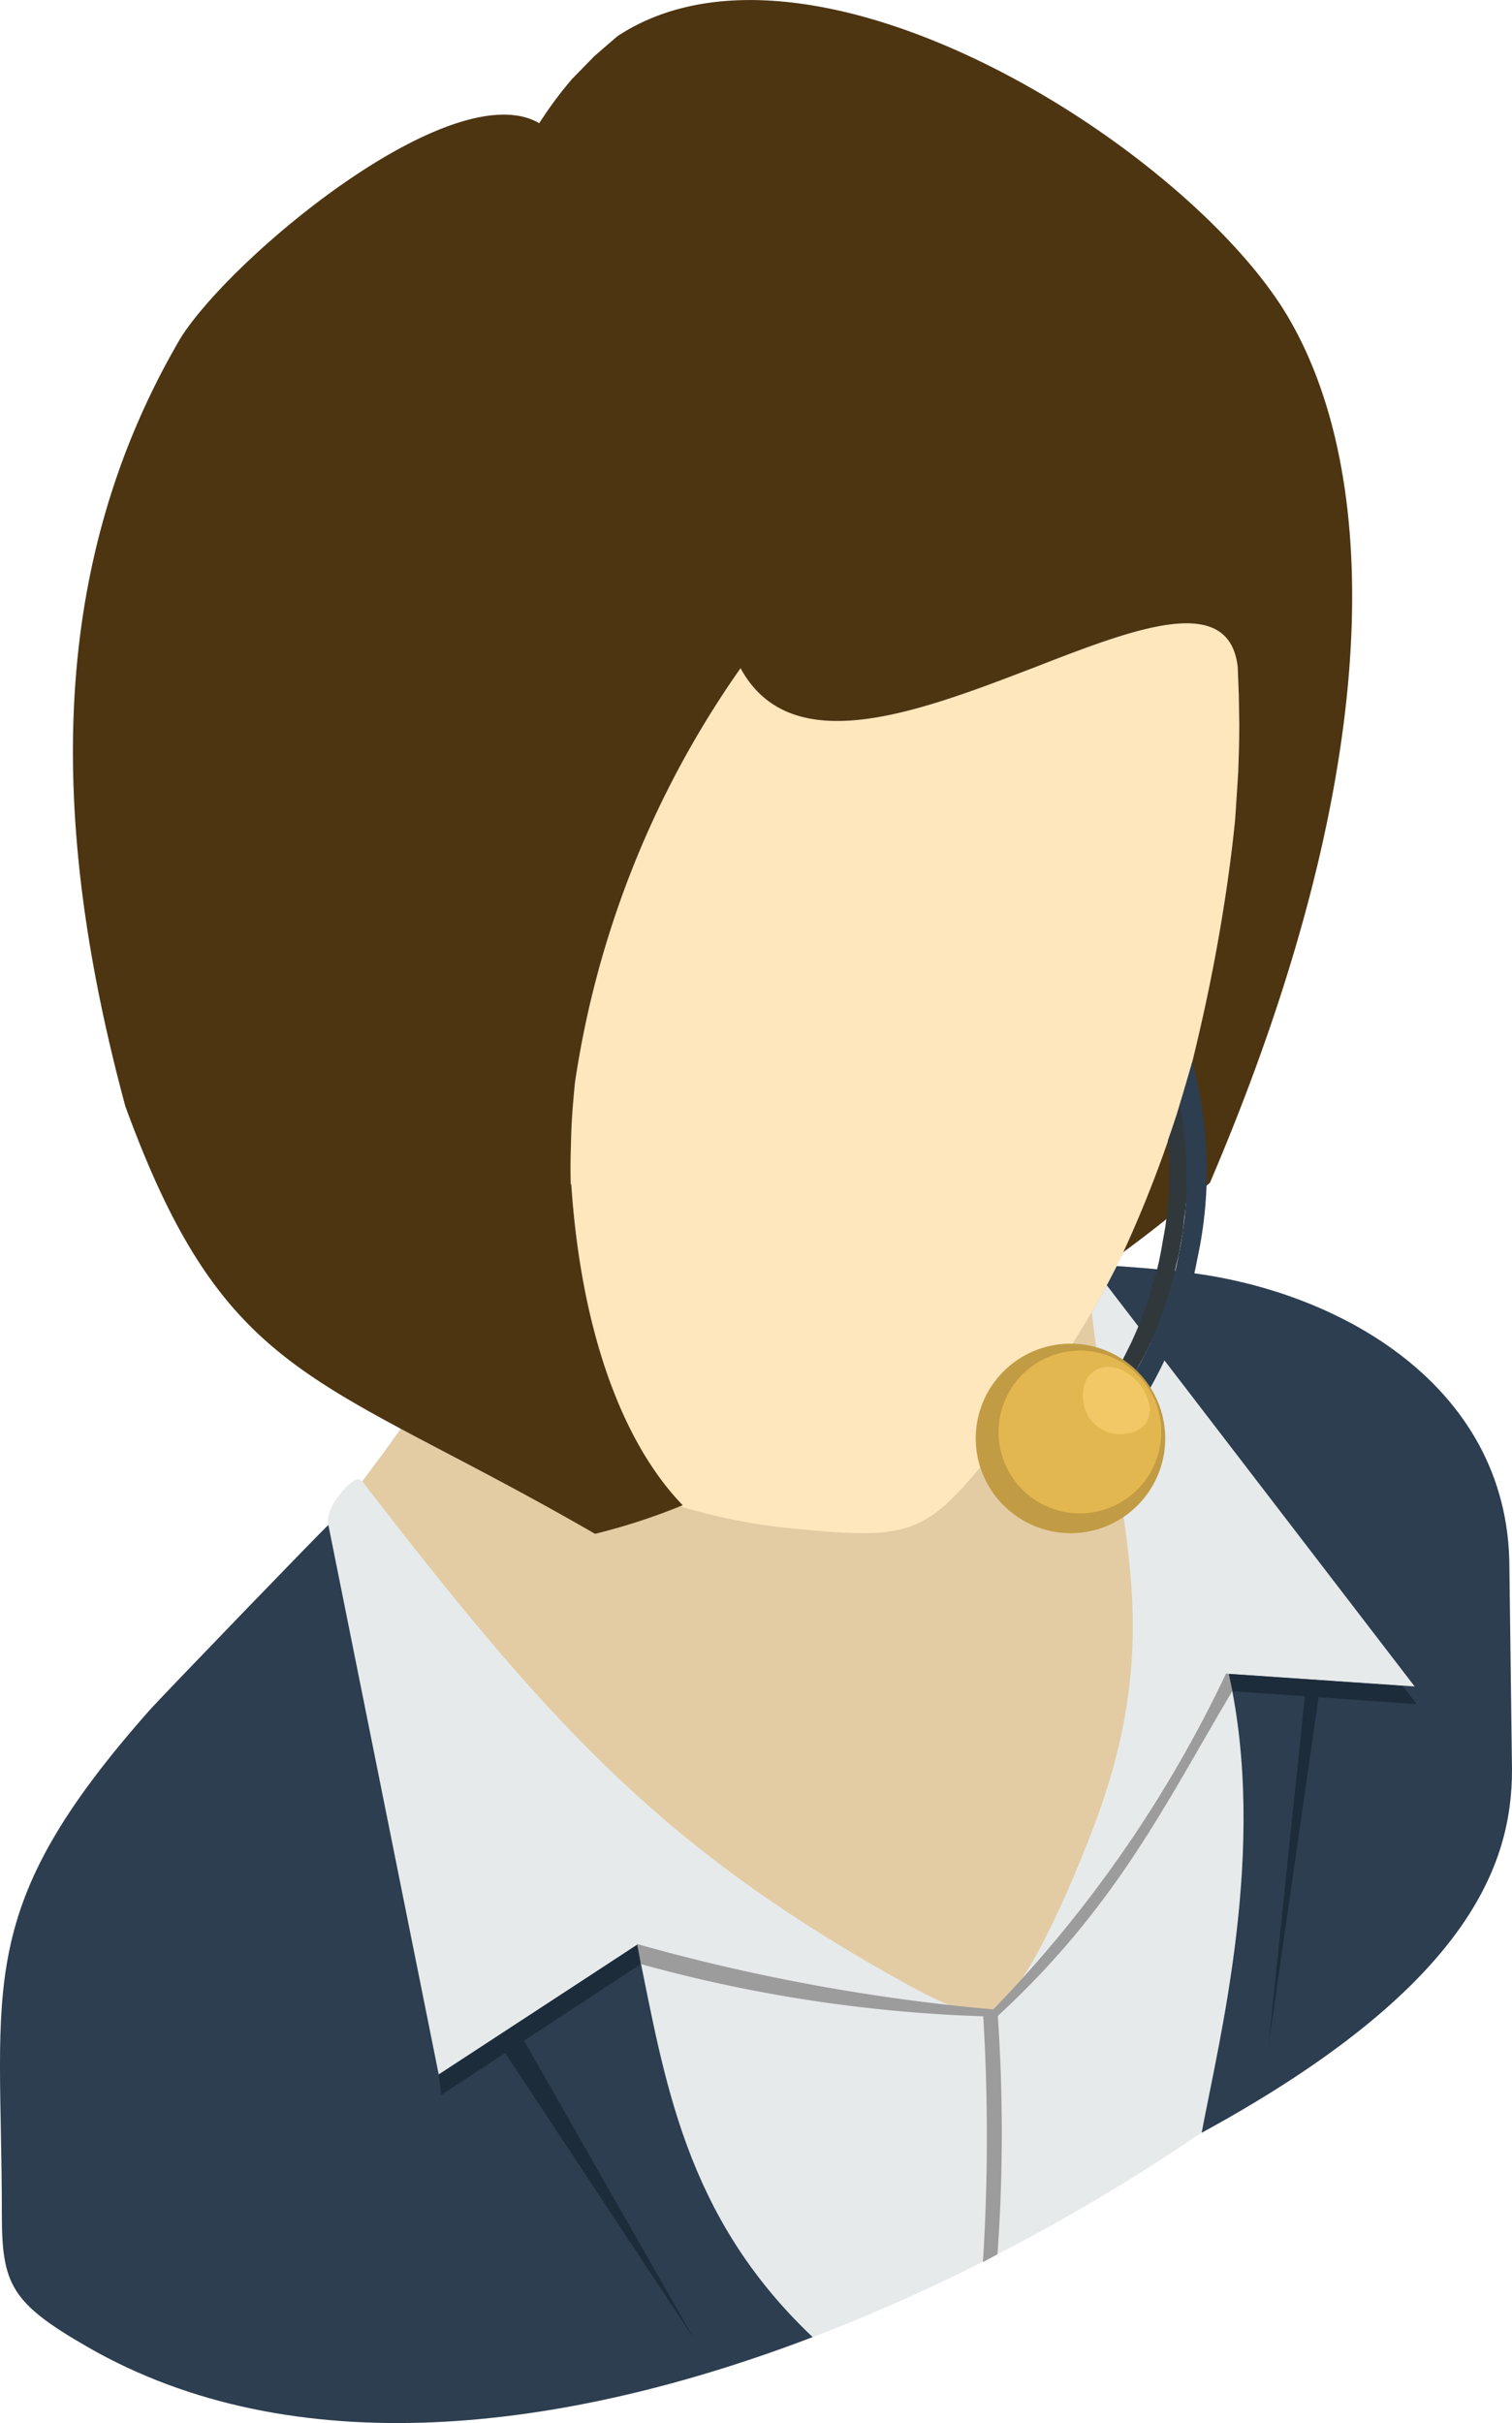
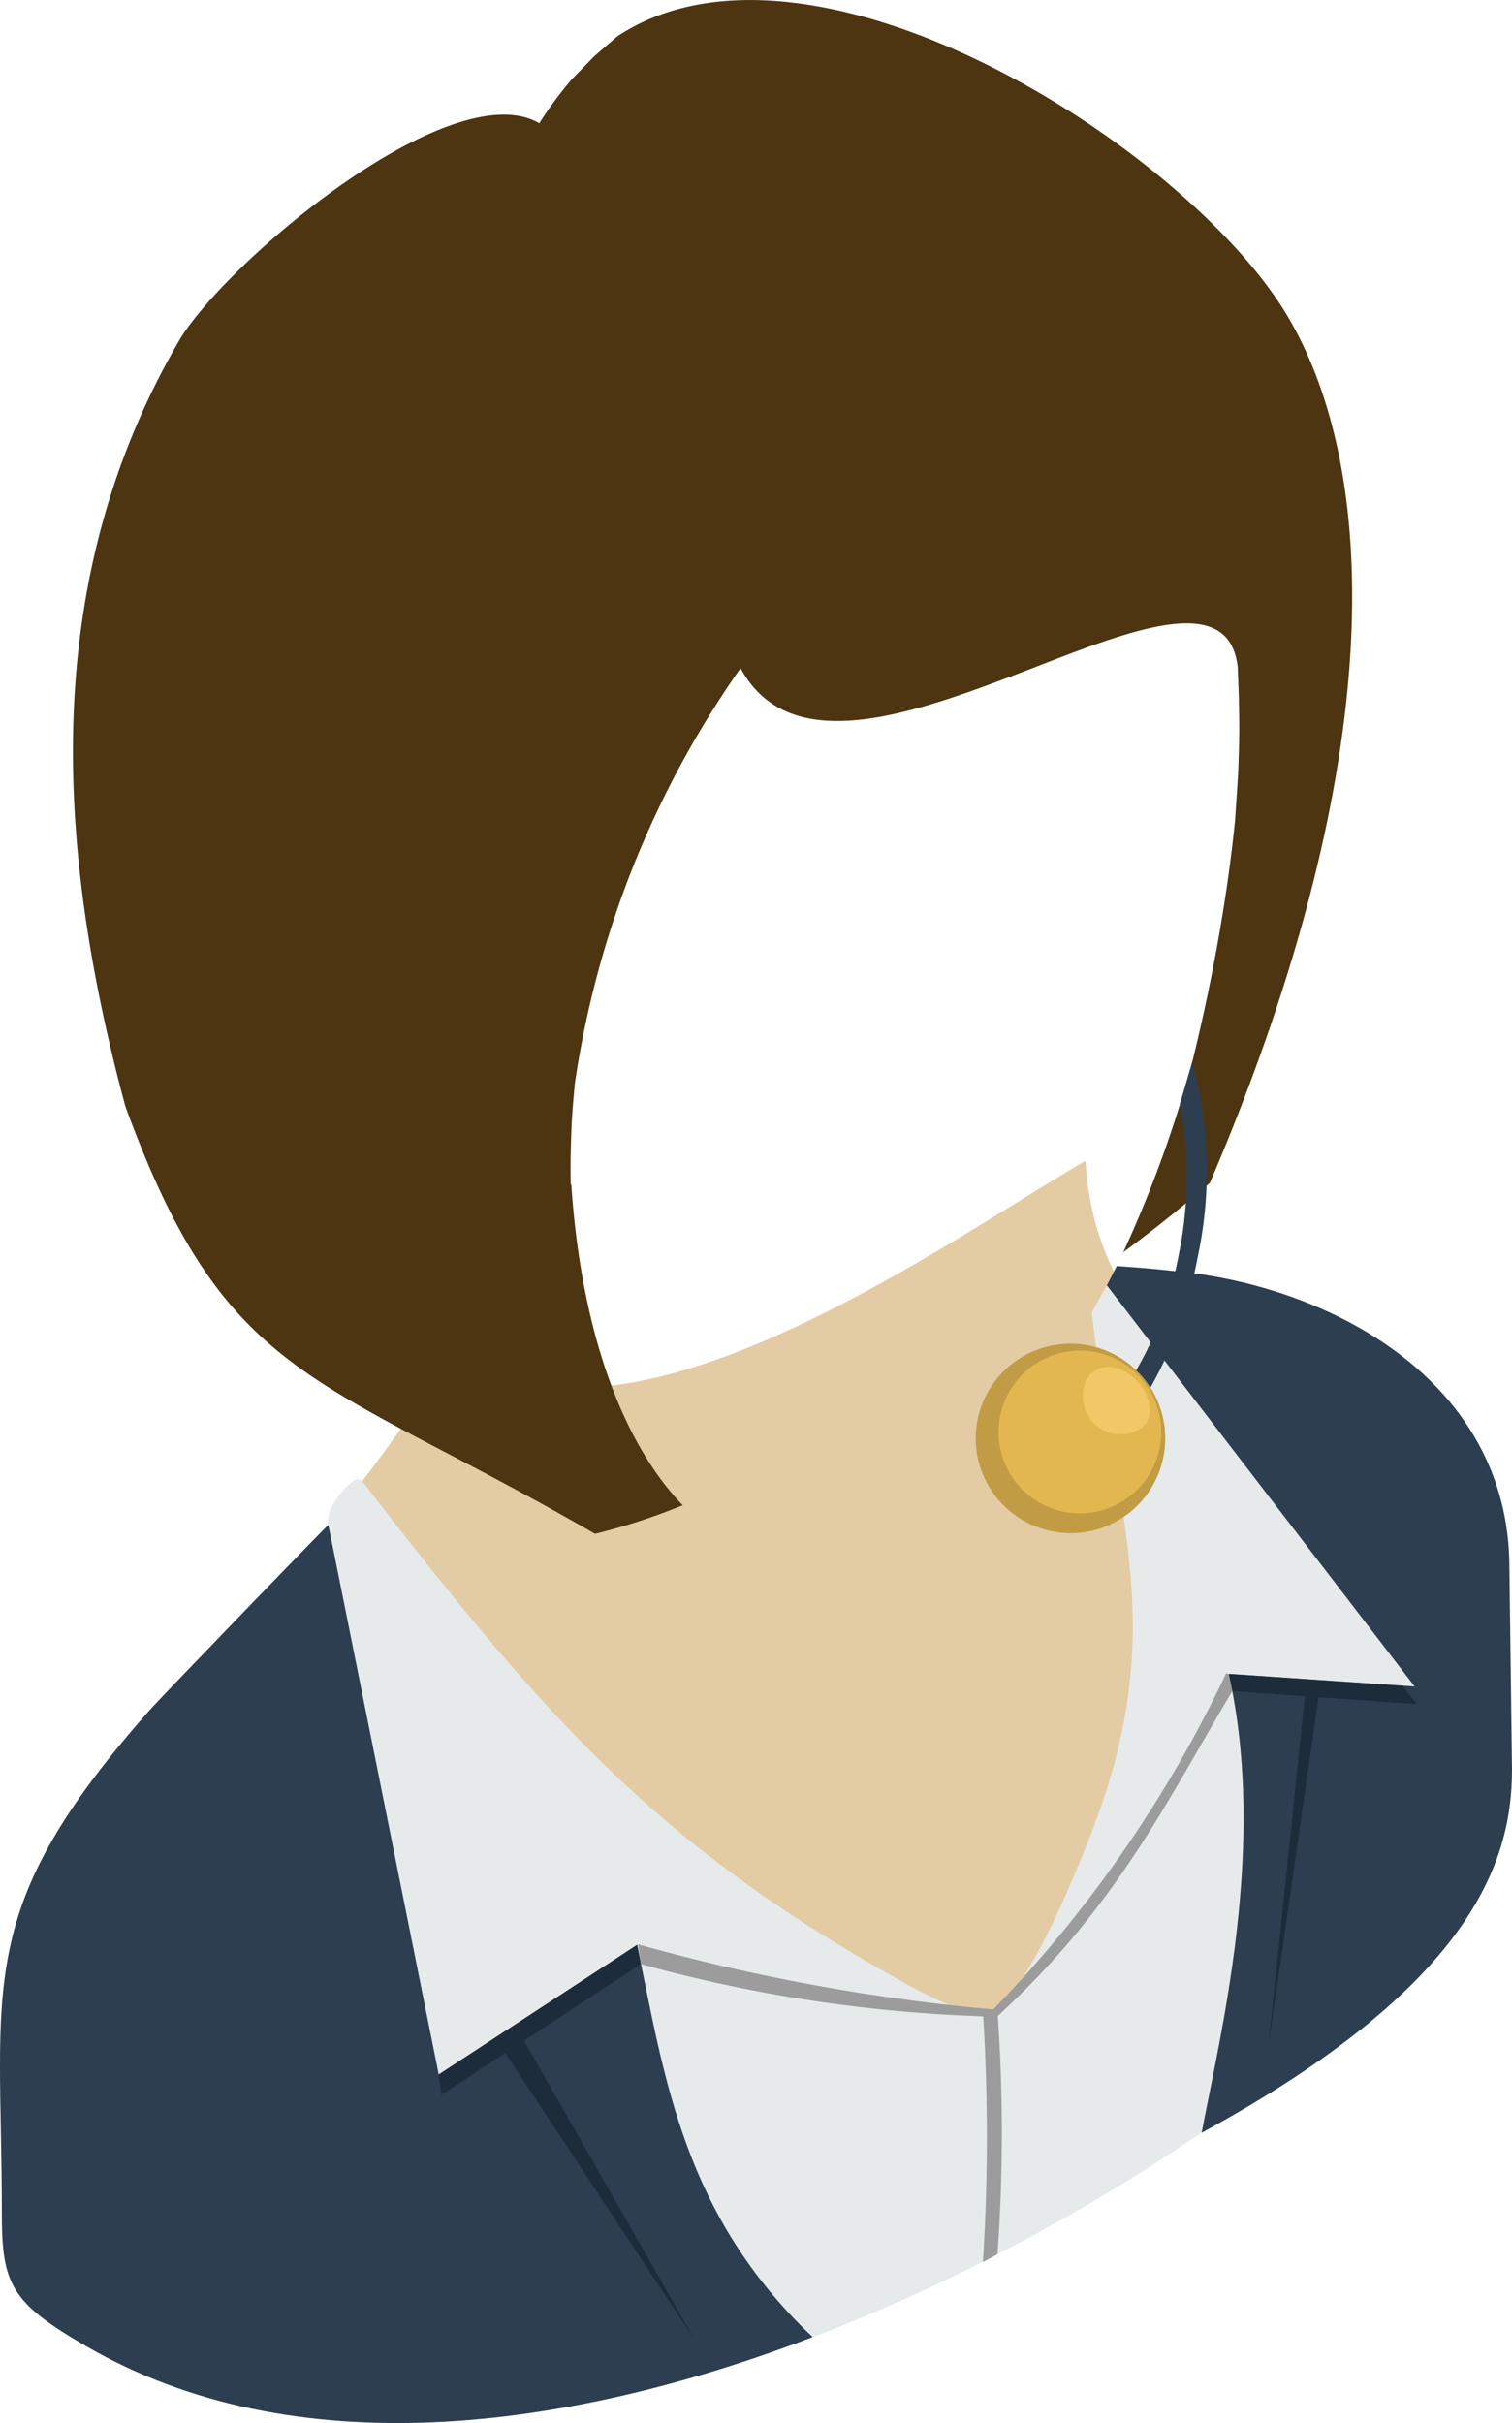
<svg xmlns="http://www.w3.org/2000/svg" width="35.921" height="57.545" viewBox="0 0 35.921 57.545">
  <defs>
    <style>
      .cls-1 {
        fill: #e3cca4;
      }

      .cls-1, .cls-10, .cls-11, .cls-2, .cls-3, .cls-4, .cls-5, .cls-6, .cls-7, .cls-8, .cls-9 {
        fill-rule: evenodd;
      }

      .cls-2 {
        fill: #e6eaeb;
      }

      .cls-3 {
        fill: #9c9c9c;
      }

      .cls-4 {
        fill: #ffe7bd;
      }

      .cls-5 {
        fill: #4d3512;
      }

      .cls-6 {
        fill: #2c3e50;
      }

      .cls-7 {
        fill: #1d2c3b;
      }

      .cls-8 {
        fill: #30383b;
      }

      .cls-9 {
        fill: #c29c44;
      }

      .cls-10 {
        fill: #e3b74f;
      }

      .cls-11 {
        fill: #f2c866;
      }
    </style>
  </defs>
  <g id="Group_757" data-name="Group 757" transform="translate(-170.376 -73.092)">
    <path id="Path_2092" data-name="Path 2092" class="cls-1" d="M171.072,82.929c.285-.371.953-1.274,1.188-1.658a3.688,3.688,0,0,0,.52-1.967c3.612,4.169,12.1-2.041,15.476-3.984.124,2.078.928,3.031,1.6,4.367h0c3.167,4.924.248,14.932-3.353,16.281-2.647.99-5.579-1.621-8.165-2.586C175.563,92.344,171.53,84.426,171.072,82.929Z" transform="translate(7.91 25.341)" />
    <path id="Path_2093" data-name="Path 2093" class="cls-2" d="M206.223,88.228l.012-5.542c0-4.429-4.268-6.73-8.041-7.052-.544-.062-.953-.087-1.287-.111l-.235.458-.359.643c.544,4.751,1.856,7.41.062,12.173-.891,2.351-1.843,4.157-2.4,4.379-.581.235-1.46-.26-2.536-.866-5.542-3.142-8.177-6.136-12.47-11.691l-.074-.037c-.186-.012-.829.693-.717,1.089-1.781,2.264-2.2,2.177-4.231,4.38-4.231,4.775-3.526,6.507-3.526,11.975,0,1.67.21,2.115,2.016,3.155C184.61,108.208,206.223,92.88,206.223,88.228Z" transform="translate(0 27.638)" />
-     <path id="Path_2094" data-name="Path 2094" class="cls-3" d="M175.95,76.825h0l.329.3-5,3.286-.056-.48Z" transform="translate(9.582 42.438)" />
-     <path id="Path_2095" data-name="Path 2095" class="cls-4" d="M181.686,93.75a22.149,22.149,0,0,0,2.932-4.528l-.05.1a28.632,28.632,0,0,0,1.683-4.615h0c.235-.952.445-1.93.618-2.907s.309-1.93.4-2.845h0c.025-.371.05-.755.074-1.138.012-.346.025-.718.025-1.138l-.012-.705-.025-.643c-.2-1.782-2.425-.928-4.812,0-2.8,1.076-5.8,2.227-7,.025l-.025.037a22.92,22.92,0,0,0-3.909,9.81c-.037.384-.074.792-.087,1.2s-.025.8-.012,1.212h.012c.235,3.489,1.212,6.136,2.647,7.621l-.062.025a13.938,13.938,0,0,0,2.721.532C179.694,96.076,179.954,95.915,181.686,93.75Z" transform="translate(12.451 13.605)" />
    <path id="Path_2096" data-name="Path 2096" class="cls-5" d="M182.92,109.52c-6.594-3.81-8.759-3.575-11.159-10.157-1.732-6.421-1.967-12.668,1.324-18.26,1.249-1.955,6.458-6.272,8.511-5.085a9.223,9.223,0,0,1,.779-1.051l.532-.544.544-.47c4.614-3.043,13.571,2.66,15.934,6.668,2.116,3.588,2.474,10.429-1.856,20.561-.581.507-1.262,1.064-2.053,1.645l-.05.1a28.63,28.63,0,0,0,1.683-4.615h0c.235-.952.445-1.93.618-2.907s.309-1.93.4-2.845h0c.025-.371.05-.755.074-1.138.012-.346.025-.718.025-1.138l-.012-.705-.025-.643c-.2-1.782-2.425-.928-4.812,0-2.8,1.076-5.8,2.227-7,.025l-.025.037a22.92,22.92,0,0,0-3.909,9.81c-.037.384-.074.792-.087,1.2s-.025.8-.012,1.212h.012c.235,3.489,1.212,6.136,2.647,7.621A14.7,14.7,0,0,1,182.92,109.52Z" transform="translate(1.592 0)" />
    <path id="Path_2097" data-name="Path 2097" class="cls-6" d="M178.177,76.02c-.074.05-3.823,3.934-4.231,4.38-4.231,4.775-3.526,6.507-3.526,11.975,0,1.67.21,2.115,2.016,3.155,4.9,2.833,11.32,2.041,17.246-.223-3.056-2.895-3.513-6.124-4.169-9.316l-4.714,3.08Z" transform="translate(0 33.29)" />
    <path id="Path_2098" data-name="Path 2098" class="cls-7" d="M176.019,77.284l-.087-.458-4.714,3.08.062.483Z" transform="translate(9.581 42.455)" />
    <path id="Path_2099" data-name="Path 2099" class="cls-7" d="M171.335,77.439l.372-.459,4.257,7.462Z" transform="translate(10.904 44.202)" />
    <path id="Path_2100" data-name="Path 2100" class="cls-6" d="M182.127,87.486l-.062-4.8c0-4.429-4.268-6.73-8.041-7.052-.544-.062-.953-.087-1.287-.111l-.235.458h0l7.312,9.526-4.417-.3c.928,4.132-.223,8.66-.643,10.9C181.15,92.62,182.127,89.688,182.127,87.486Z" transform="translate(24.17 27.638)" />
    <path id="Path_2101" data-name="Path 2101" class="cls-7" d="M172.736,76.306l.087.408,4.38.309-.334-.433Z" transform="translate(26.831 36.542)" />
    <path id="Path_2102" data-name="Path 2102" class="cls-7" d="M174.036,76.333l-.344.067-.88,8.437Z" transform="translate(27.698 36.846)" />
    <path id="Path_2103" data-name="Path 2103" class="cls-3" d="M171.6,82.738a46.212,46.212,0,0,0,8.437,1.546,29.754,29.754,0,0,0,5.53-7.979l.062.012.087.408c-1.534,2.561-2.722,5.1-5.592,7.732a34.747,34.747,0,0,1-8.462-1.25Z" transform="translate(13.937 36.531)" />
    <path id="Path_2104" data-name="Path 2104" class="cls-3" d="M172.264,76.954h.346a40.731,40.731,0,0,1,0,5.765l-.346.186A47.8,47.8,0,0,0,172.264,76.954Z" transform="translate(21.464 43.911)" />
-     <path id="Path_2105" data-name="Path 2105" class="cls-8" d="M173.109,83.018l-.421-.087-.21-.606.148-.186.136-.2.124-.2.124-.21.124-.21.111-.223.111-.223.1-.223.1-.235.087-.235.087-.247.074-.235.074-.247.074-.247.062-.26.049-.247.05-.285.049-.272.037-.284.025-.272.025-.285v-.272l.012-.272-.012-.272-.012-.272-.012-.136c.1-.284.2-.569.285-.866l.012.037.049.247.037.26.025.272.025.26.012.272v.557l-.012.272-.012.285-.037.272-.025.285-.05.272-.049.285-.062.247-.05.247-.074.247-.074.247-.074.247-.087.247-.087.235-.1.235-.1.223-.111.223-.124.223-.111.21-.124.21-.136.2-.136.2-.136.186Z" transform="translate(23.897 24.102)" />
    <path id="Path_2106" data-name="Path 2106" class="cls-6" d="M174.417,75.131a9.834,9.834,0,0,1,.123,4.664,9.942,9.942,0,0,1-1.818,4.144l-.21-.606a8.771,8.771,0,0,0,1.584-3.625,9.166,9.166,0,0,0,.025-3.575C174.219,75.811,174.318,75.465,174.417,75.131Z" transform="translate(24.284 23.181)" />
    <path id="Path_2107" data-name="Path 2107" class="cls-9" d="M174.824,80.151a2.251,2.251,0,1,0-2.548-1.905A2.26,2.26,0,0,0,174.824,80.151Z" transform="translate(21.304 29.332)" />
    <path id="Path_2108" data-name="Path 2108" class="cls-10" d="M174.5,79.53a1.932,1.932,0,1,0-2.19-1.633A1.926,1.926,0,0,0,174.5,79.53Z" transform="translate(21.81 29.483)" />
    <path id="Path_2109" data-name="Path 2109" class="cls-11" d="M173.706,76.019c-.606-.594-1.361-.26-1.237.544a.88.88,0,0,0,1,.742C174.263,77.194,174.127,76.427,173.706,76.019Z" transform="translate(23.647 29.839)" />
    <path id="Path_2110" data-name="Path 2110" class="cls-2" d="M172.547,75.77l-.05-.012Z" transform="translate(24.113 30.311)" />
  </g>
</svg>